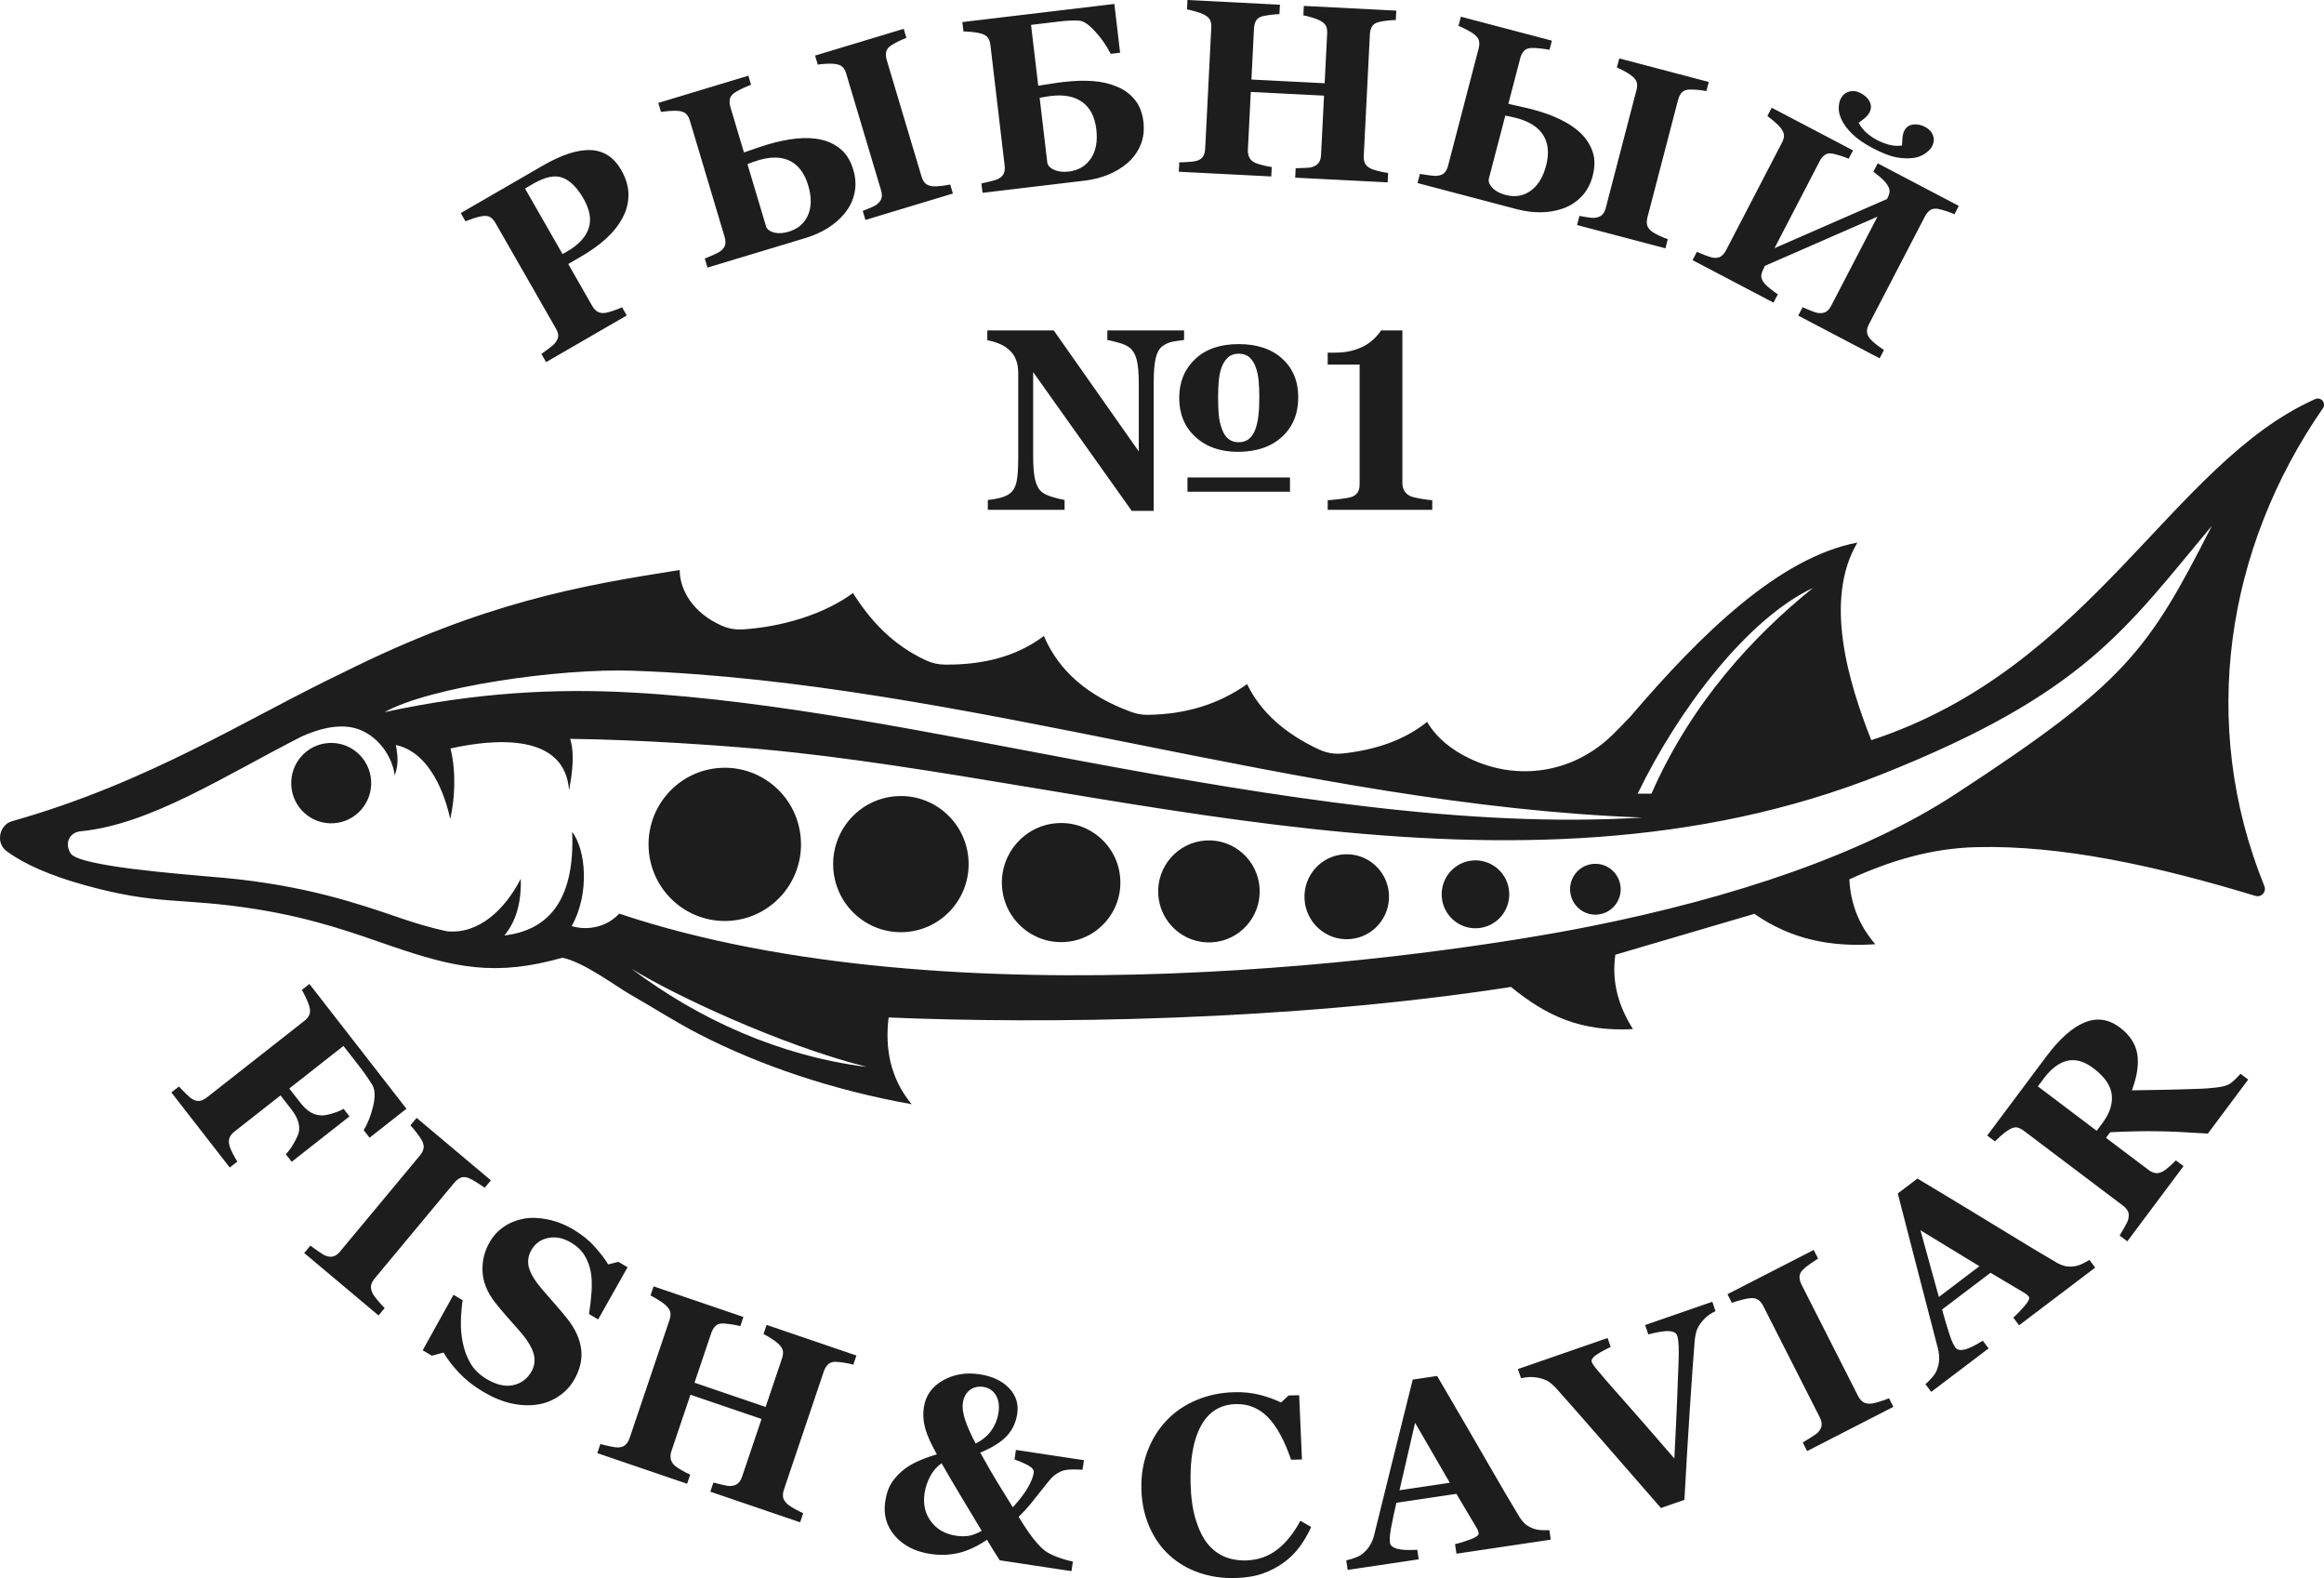
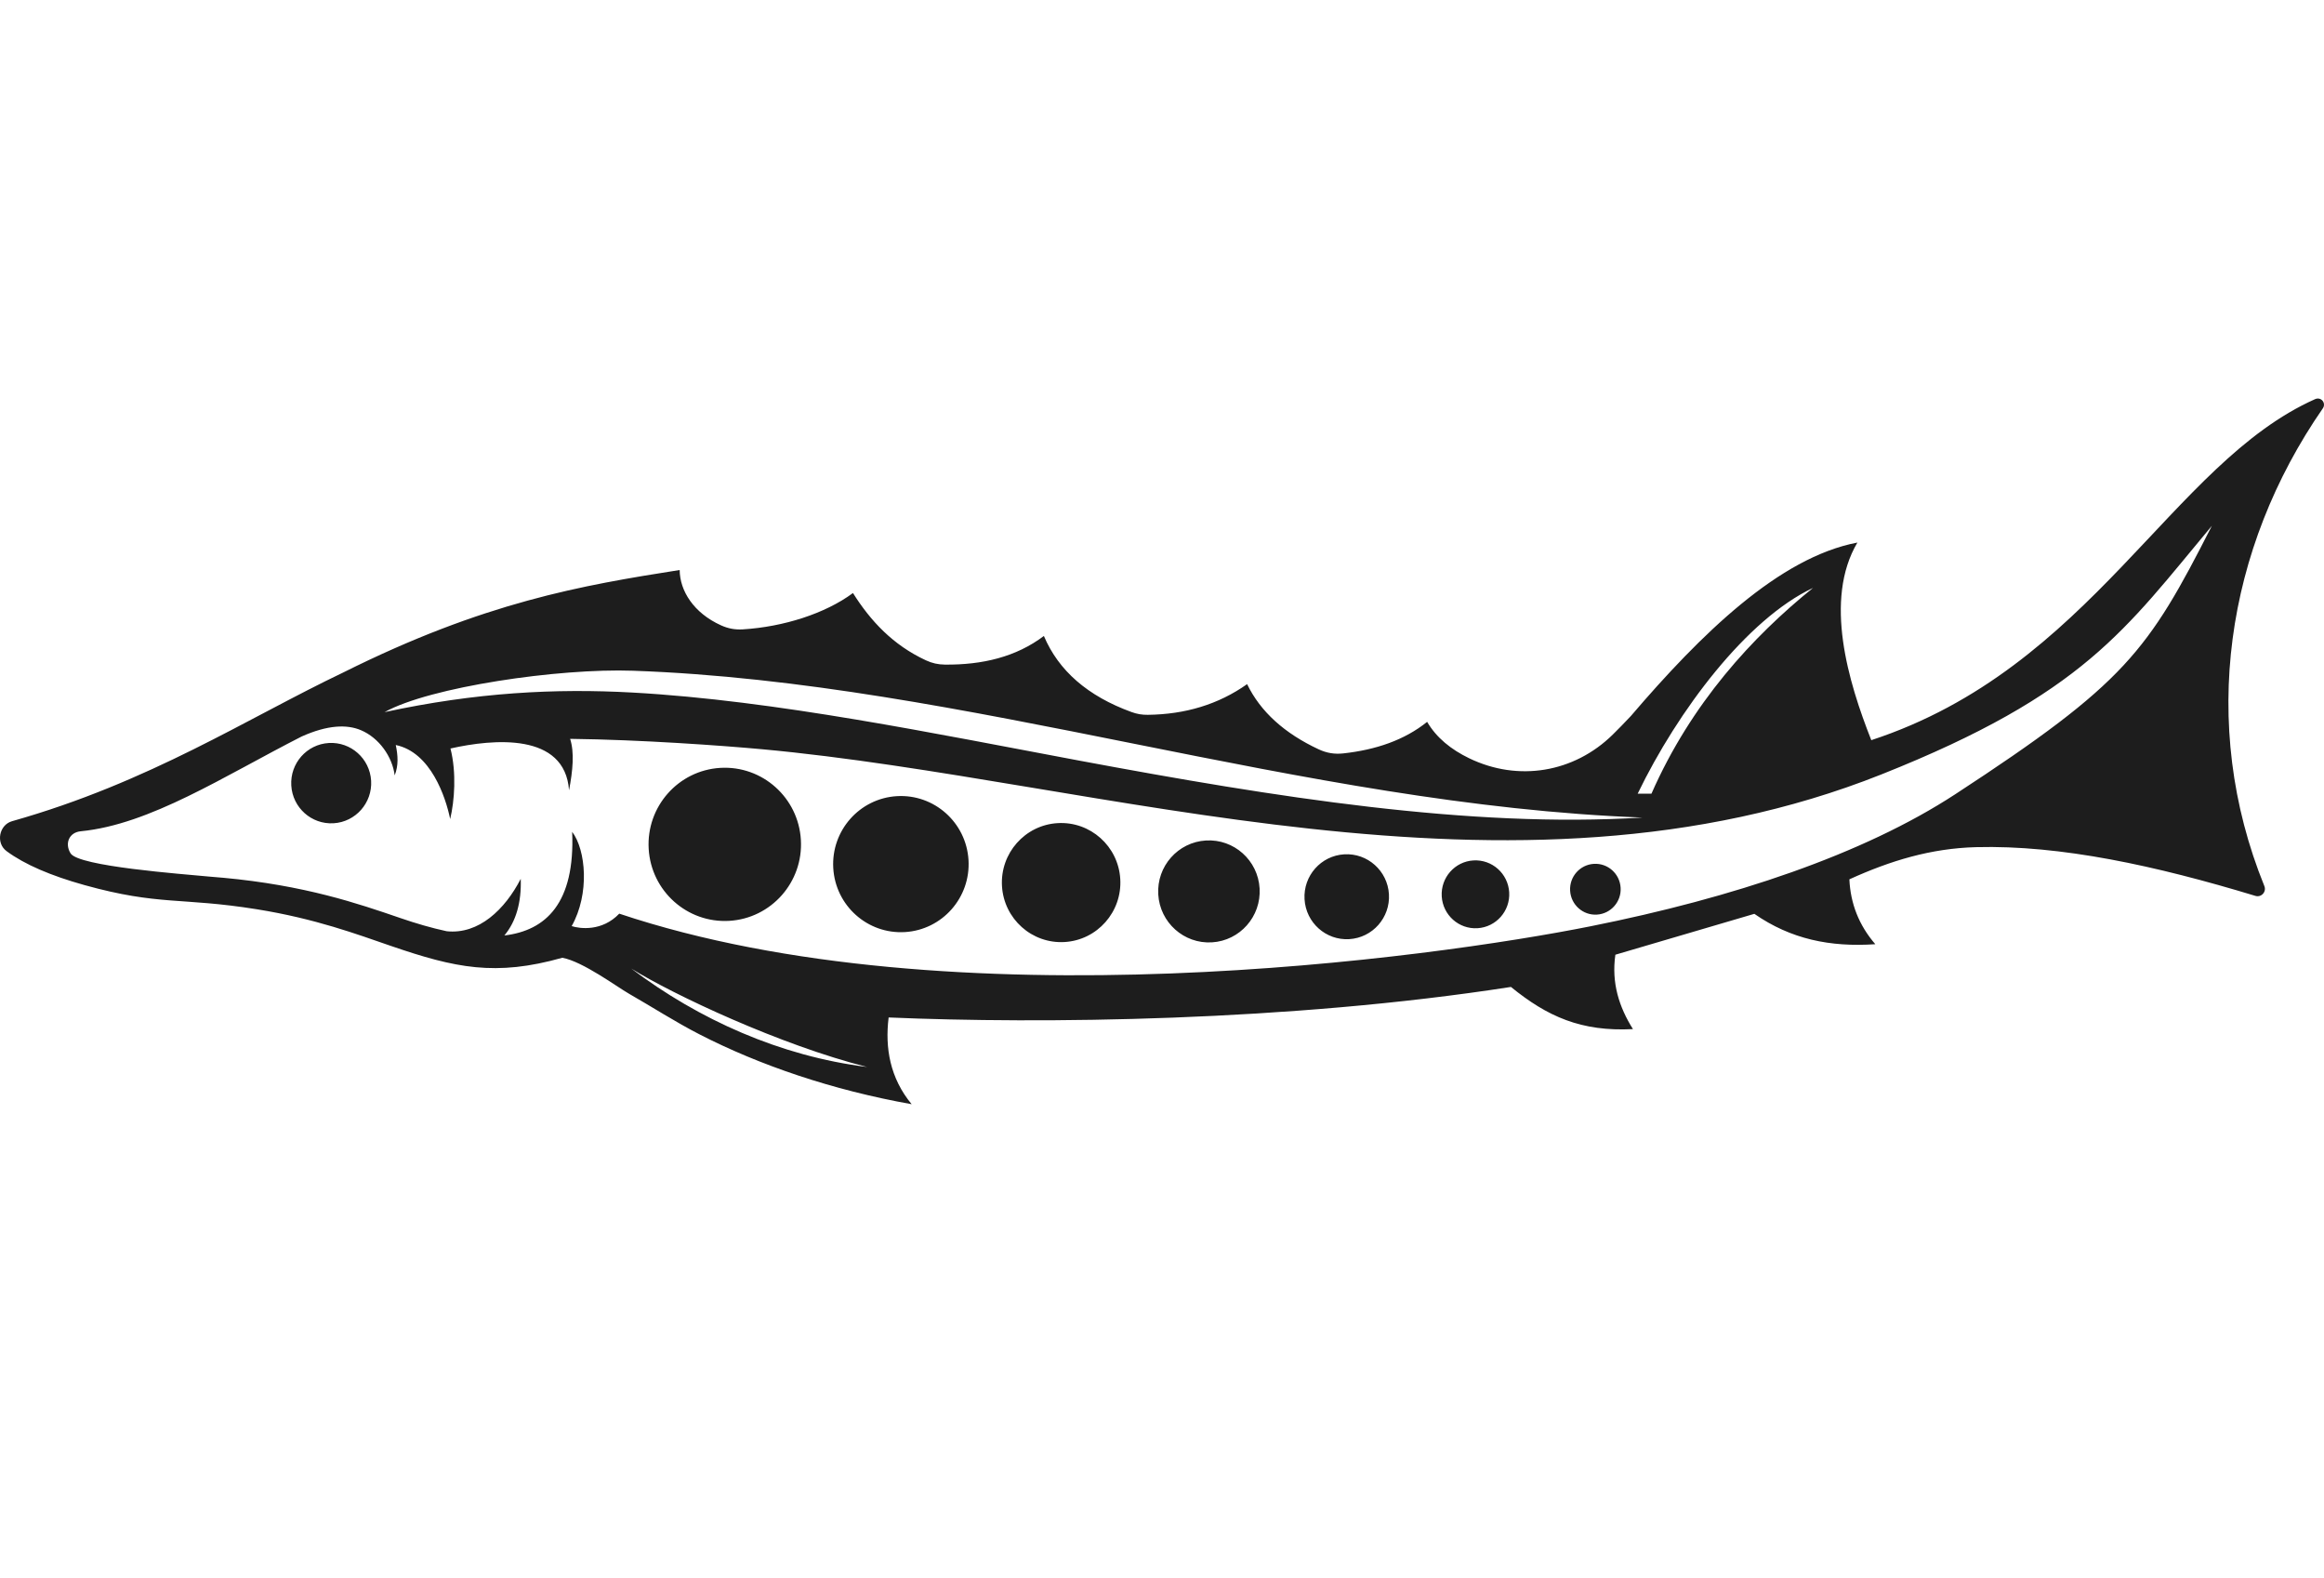
<svg xmlns="http://www.w3.org/2000/svg" width="137" height="93" viewBox="0 0 137 93" fill="none">
  <path fill-rule="evenodd" clip-rule="evenodd" d="M19.385 43.787C20.685 43.71 21.801 44.706 21.878 46.012C21.954 47.318 20.963 48.44 19.663 48.517C18.363 48.594 17.247 47.597 17.171 46.291C17.094 44.985 18.085 43.863 19.385 43.787ZM93.96 50.909C94.782 50.86 95.488 51.49 95.536 52.317C95.585 53.143 94.957 53.852 94.135 53.901C93.313 53.949 92.607 53.319 92.559 52.493C92.51 51.666 93.138 50.957 93.96 50.909ZM42.462 45.253C44.939 45.107 47.066 47.005 47.212 49.495C47.358 51.984 45.468 54.121 42.991 54.268C40.513 54.414 38.386 52.515 38.24 50.026C38.094 47.537 39.984 45.4 42.462 45.253ZM86.861 50.707C87.96 50.642 88.902 51.483 88.967 52.587C89.032 53.69 88.194 54.637 87.096 54.702C85.998 54.767 85.055 53.926 84.99 52.822C84.926 51.719 85.763 50.771 86.861 50.707ZM79.244 50.347C80.618 50.266 81.797 51.319 81.878 52.7C81.959 54.08 80.911 55.265 79.537 55.346C78.163 55.428 76.984 54.375 76.903 52.994C76.822 51.613 77.87 50.428 79.244 50.347ZM71.091 49.532C72.74 49.434 74.157 50.699 74.254 52.356C74.351 54.014 73.093 55.437 71.443 55.535C69.793 55.633 68.377 54.368 68.279 52.71C68.182 51.052 69.441 49.629 71.091 49.532ZM62.348 48.509C64.274 48.395 65.927 49.871 66.04 51.806C66.154 53.741 64.685 55.402 62.76 55.516C60.834 55.63 59.181 54.154 59.067 52.219C58.953 50.284 60.423 48.623 62.348 48.509ZM52.873 46.919C55.074 46.789 56.964 48.476 57.094 50.689C57.224 52.901 55.544 54.8 53.343 54.93C51.141 55.06 49.251 53.373 49.121 51.161C48.992 48.949 50.671 47.05 52.873 46.919ZM96.827 48.18C86.616 48.812 75.205 46.986 63.619 44.824C55.22 43.257 45.723 41.279 37.288 40.814C32.751 40.563 28.062 40.802 22.669 41.968C25.334 40.484 32.933 39.372 37.318 39.528C56.94 40.223 76.683 47.436 96.827 48.18ZM136.934 24.061C131.218 32.314 129.609 42.672 133.483 52.215C133.548 52.373 133.518 52.546 133.403 52.673C133.288 52.8 133.121 52.846 132.957 52.797C127.094 51.018 121.482 49.793 116.487 49.925C113.828 49.996 111.451 50.718 109.021 51.821C109.086 53.249 109.584 54.527 110.55 55.645C107.881 55.824 105.573 55.349 103.419 53.855L95.226 56.264C94.987 57.931 95.449 59.351 96.262 60.648C93.207 60.806 91.215 59.906 89.07 58.163C75.948 60.203 61.321 60.345 52.385 59.962C52.163 61.76 52.468 63.535 53.742 65.074C49.051 64.239 44.766 62.77 41.241 60.96C39.82 60.231 38.468 59.357 37.078 58.562C36.357 58.15 34.366 56.668 33.15 56.443C29.212 57.554 26.834 57.047 23.051 55.748C21.036 55.056 18.609 54.143 15.138 53.585C10.665 52.867 9.382 53.386 4.978 52.16C3.009 51.611 1.455 50.95 0.386 50.158C-0.265 49.677 -0.05 48.61 0.712 48.395C8.856 46.093 14.564 42.334 20.237 39.63C28.538 35.485 34.295 34.498 40.067 33.592C40.076 34.813 40.883 36.121 42.507 36.854C42.931 37.045 43.333 37.119 43.797 37.09C46.177 36.942 48.645 36.163 50.282 34.949C51.319 36.593 52.635 38.01 54.581 38.914C54.951 39.085 55.298 39.163 55.705 39.167C57.906 39.187 59.892 38.72 61.537 37.479C62.402 39.523 64.117 41.022 66.702 41.962C67.026 42.08 67.32 42.13 67.665 42.126C69.868 42.1 71.826 41.514 73.517 40.318C74.303 41.939 75.715 43.217 77.739 44.161C78.211 44.381 78.669 44.456 79.187 44.4C81.109 44.188 82.79 43.618 84.13 42.541C84.68 43.478 85.536 44.168 86.607 44.686C89.496 46.083 92.787 45.54 95.078 43.286C95.396 42.974 95.747 42.613 96.14 42.196C100.268 37.37 104.878 32.853 109.493 31.974C107.501 35.35 108.955 40.187 110.313 43.62C123.298 39.367 127.99 27.298 136.477 23.522C136.63 23.454 136.803 23.486 136.912 23.614C137.021 23.743 137.029 23.923 136.934 24.061ZM130.391 30.985C125.295 37.088 122.863 40.886 110.915 45.636C89.087 54.315 64.91 45.988 44.909 44.153C42.572 43.939 37.782 43.592 33.609 43.542C33.868 44.342 33.767 45.413 33.545 46.573C33.299 43.161 29.086 43.542 26.555 44.111C26.919 45.535 26.792 47.208 26.538 48.269C26.272 46.975 25.398 44.339 23.331 43.905C23.461 44.541 23.498 45.096 23.267 45.697C23.13 44.596 22.347 43.486 21.282 43.034C20.442 42.676 19.298 42.724 17.778 43.406C13.181 45.748 8.852 48.59 4.759 48.989C4.072 49.056 3.802 49.707 4.16 50.29C4.635 51.063 10.719 51.504 12.374 51.663C12.626 51.682 12.873 51.703 13.116 51.726L13.127 51.726C17.977 52.172 21.099 53.244 23.606 54.105C24.514 54.417 25.435 54.688 26.332 54.88C28.22 55.081 29.767 53.6 30.698 51.791C30.742 53.189 30.421 54.302 29.733 55.13C32.185 54.84 33.907 53.221 33.729 49.021C34.541 50.092 34.77 52.677 33.7 54.578C34.184 54.733 35.494 54.906 36.505 53.844C56.101 60.4 84.485 56.442 93.775 54.586C102.14 52.914 109.805 50.369 115.256 46.811C125.304 40.252 126.619 38.391 130.391 30.985ZM97.353 46.774C99.695 41.447 103.316 37.52 106.877 34.647C102.98 36.479 98.909 41.872 96.541 46.774H97.353ZM51.113 62.88C46.002 62.24 41.215 60.1 37.211 57.078C39.679 58.616 46.014 61.595 51.113 62.88Z" fill="#1D1D1D" />
-   <path fill-rule="evenodd" clip-rule="evenodd" d="M36.62 10.016C36.904 10.512 37.048 10.997 37.048 11.472C37.049 11.947 36.935 12.398 36.703 12.83C36.467 13.276 36.14 13.688 35.726 14.065C35.31 14.443 34.805 14.802 34.212 15.145L33.498 15.558L34.91 18.026C34.995 18.174 35.096 18.287 35.216 18.363C35.334 18.438 35.492 18.465 35.688 18.439C35.791 18.425 35.945 18.381 36.154 18.311C36.361 18.238 36.536 18.171 36.671 18.11L36.947 18.591L32.192 21.341L31.916 20.859C32.028 20.778 32.176 20.669 32.363 20.531C32.547 20.393 32.668 20.287 32.728 20.207C32.851 20.049 32.912 19.907 32.908 19.782C32.906 19.657 32.856 19.511 32.76 19.342L29.21 13.144C29.127 12.999 29.03 12.889 28.921 12.811C28.811 12.734 28.654 12.71 28.45 12.735C28.305 12.751 28.126 12.796 27.913 12.868C27.697 12.94 27.539 12.997 27.438 13.039L27.162 12.557L31.988 9.766C33.12 9.113 34.067 8.807 34.833 8.845C35.599 8.883 36.194 9.272 36.62 10.016ZM34.402 11.714C34.024 11.053 33.609 10.637 33.16 10.473C32.711 10.305 32.144 10.419 31.463 10.813L30.95 11.11L33.163 14.975L33.424 14.825C34.101 14.433 34.525 13.98 34.699 13.463C34.873 12.947 34.775 12.365 34.402 11.714ZM47.643 10.925C47.433 10.223 47.08 9.744 46.58 9.487C46.081 9.234 45.454 9.219 44.697 9.448C44.606 9.475 44.486 9.514 44.344 9.564C44.2 9.615 44.107 9.651 44.062 9.67L45.175 13.395C45.27 13.56 45.438 13.667 45.681 13.716C45.924 13.765 46.196 13.744 46.498 13.653C47.044 13.488 47.423 13.162 47.632 12.677C47.843 12.188 47.847 11.607 47.643 10.925ZM50.301 10.006C50.446 10.489 50.469 10.95 50.372 11.387C50.275 11.826 50.081 12.22 49.791 12.578C49.51 12.917 49.176 13.206 48.785 13.449C48.394 13.691 47.969 13.88 47.516 14.017L41.706 15.77L41.547 15.238C41.675 15.184 41.844 15.113 42.057 15.021C42.268 14.929 42.41 14.853 42.487 14.789C42.631 14.677 42.718 14.554 42.749 14.42C42.777 14.287 42.767 14.132 42.714 13.955L40.667 7.106C40.62 6.95 40.552 6.823 40.459 6.724C40.368 6.624 40.221 6.564 40.022 6.54C39.877 6.522 39.693 6.525 39.47 6.541C39.248 6.56 39.078 6.578 38.965 6.597L38.806 6.065L44.116 4.462L44.275 4.994C44.139 5.046 43.97 5.117 43.77 5.21C43.572 5.303 43.409 5.393 43.283 5.479C43.129 5.592 43.041 5.72 43.021 5.864C43.001 6.01 43.013 6.159 43.057 6.308L43.857 8.984C44.065 8.916 44.294 8.836 44.541 8.749C44.791 8.661 45.033 8.583 45.27 8.511C45.849 8.337 46.409 8.221 46.958 8.165C47.503 8.11 47.997 8.134 48.432 8.236C48.882 8.342 49.267 8.537 49.588 8.816C49.909 9.094 50.147 9.49 50.301 10.006ZM56.174 11.405L51.017 12.961L50.858 12.429C50.983 12.381 51.134 12.32 51.312 12.246C51.493 12.173 51.622 12.104 51.701 12.039C51.848 11.921 51.937 11.795 51.969 11.663C51.999 11.535 51.988 11.38 51.937 11.208L49.88 4.326C49.832 4.165 49.762 4.041 49.671 3.949C49.578 3.857 49.431 3.798 49.23 3.769C49.095 3.749 48.921 3.745 48.71 3.758C48.498 3.769 48.331 3.786 48.208 3.808L48.049 3.275L53.273 1.699L53.432 2.231C53.289 2.285 53.132 2.352 52.957 2.438C52.785 2.523 52.632 2.61 52.498 2.699C52.345 2.811 52.257 2.94 52.234 3.084C52.214 3.23 52.226 3.379 52.27 3.528L54.325 10.405C54.374 10.569 54.446 10.7 54.539 10.796C54.633 10.893 54.778 10.953 54.973 10.978C55.095 10.99 55.268 10.983 55.486 10.958C55.703 10.931 55.88 10.903 56.015 10.873L56.174 11.405ZM64.628 7.619C64.542 6.89 64.269 6.358 63.809 6.02C63.352 5.685 62.734 5.562 61.959 5.655C61.867 5.666 61.752 5.682 61.608 5.706C61.465 5.731 61.357 5.751 61.288 5.764L61.744 9.627C61.809 9.806 61.957 9.94 62.19 10.03C62.425 10.12 62.697 10.146 63.01 10.109C63.571 10.042 64.003 9.787 64.305 9.346C64.605 8.905 64.712 8.328 64.628 7.619ZM67.404 7.175C67.463 7.676 67.408 8.134 67.234 8.547C67.061 8.963 66.8 9.318 66.452 9.62C66.115 9.906 65.731 10.133 65.305 10.304C64.878 10.475 64.427 10.588 63.95 10.645L57.919 11.364L57.854 10.812C57.989 10.781 58.168 10.74 58.394 10.687C58.617 10.633 58.77 10.583 58.856 10.533C59.017 10.448 59.125 10.342 59.178 10.215C59.229 10.088 59.245 9.935 59.223 9.751L58.385 2.65C58.366 2.487 58.32 2.351 58.245 2.237C58.173 2.123 58.039 2.038 57.846 1.98C57.707 1.938 57.525 1.908 57.303 1.885C57.081 1.865 56.911 1.853 56.796 1.853L56.73 1.301L65.691 0.232L66.03 3.107L65.481 3.173C65.204 2.651 64.884 2.196 64.519 1.81C64.155 1.421 63.849 1.225 63.599 1.215C63.446 1.204 63.268 1.206 63.069 1.215C62.869 1.224 62.664 1.241 62.456 1.266L60.78 1.466L61.204 5.052C61.42 5.022 61.66 4.983 61.923 4.94C62.184 4.896 62.439 4.861 62.685 4.832C63.313 4.757 63.89 4.74 64.415 4.777C64.942 4.815 65.421 4.925 65.854 5.109C66.277 5.284 66.625 5.54 66.9 5.88C67.174 6.218 67.342 6.65 67.404 7.175ZM81.802 10.747L76.351 10.47L76.379 9.915C76.498 9.911 76.674 9.905 76.902 9.897C77.131 9.892 77.29 9.871 77.377 9.836C77.555 9.774 77.68 9.685 77.754 9.572C77.826 9.459 77.867 9.312 77.876 9.132L78.052 5.636L73.735 5.417L73.563 8.832C73.555 8.995 73.582 9.143 73.645 9.273C73.707 9.405 73.82 9.511 73.981 9.593C74.072 9.634 74.222 9.683 74.438 9.738C74.656 9.791 74.832 9.826 74.969 9.843L74.942 10.398L69.491 10.121L69.519 9.566C69.638 9.567 69.813 9.562 70.045 9.546C70.276 9.531 70.447 9.508 70.553 9.475C70.726 9.422 70.85 9.333 70.924 9.213C70.995 9.09 71.037 8.943 71.045 8.77L71.406 1.609C71.414 1.441 71.392 1.301 71.337 1.183C71.285 1.066 71.166 0.96 70.987 0.865C70.852 0.795 70.673 0.73 70.453 0.67C70.232 0.607 70.072 0.57 69.973 0.555L70.001 0L75.451 0.277L75.423 0.832C75.275 0.834 75.099 0.85 74.891 0.876C74.686 0.904 74.527 0.933 74.416 0.959C74.229 1.013 74.1 1.104 74.035 1.237C73.968 1.368 73.932 1.51 73.924 1.664L73.772 4.687L78.088 4.906L78.237 1.953C78.245 1.788 78.221 1.645 78.166 1.528C78.109 1.413 77.99 1.306 77.811 1.21C77.69 1.147 77.528 1.085 77.322 1.026C77.119 0.964 76.956 0.924 76.833 0.904L76.861 0.349L82.311 0.626L82.283 1.18C82.13 1.182 81.96 1.193 81.766 1.215C81.576 1.237 81.402 1.268 81.247 1.306C81.065 1.36 80.939 1.452 80.869 1.58C80.802 1.711 80.763 1.855 80.755 2.011L80.394 9.182C80.386 9.352 80.41 9.5 80.464 9.622C80.521 9.744 80.638 9.85 80.812 9.94C80.924 9.992 81.089 10.044 81.303 10.094C81.516 10.142 81.692 10.175 81.83 10.192L81.802 10.747ZM91.143 9.759C91.328 9.049 91.275 8.456 90.981 7.976C90.687 7.498 90.159 7.157 89.394 6.956C89.302 6.932 89.18 6.902 89.032 6.871C88.883 6.839 88.785 6.82 88.737 6.813L87.756 10.576C87.751 10.766 87.84 10.945 88.022 11.114C88.203 11.283 88.447 11.408 88.752 11.488C89.303 11.633 89.795 11.553 90.226 11.248C90.659 10.942 90.963 10.447 91.143 9.759ZM93.888 10.366C93.761 10.854 93.542 11.26 93.233 11.581C92.923 11.905 92.553 12.141 92.12 12.294C91.704 12.436 91.269 12.508 90.809 12.511C90.35 12.513 89.889 12.452 89.432 12.332L83.564 10.788L83.704 10.25C83.841 10.271 84.022 10.299 84.251 10.331C84.479 10.363 84.639 10.373 84.738 10.358C84.919 10.338 85.058 10.279 85.153 10.18C85.247 10.082 85.318 9.944 85.365 9.765L87.168 2.847C87.209 2.69 87.216 2.545 87.188 2.412C87.163 2.28 87.068 2.151 86.91 2.026C86.796 1.936 86.638 1.841 86.439 1.739C86.239 1.638 86.085 1.565 85.979 1.522L86.119 0.984L91.483 2.396L91.343 2.934C91.199 2.906 91.018 2.878 90.799 2.854C90.582 2.829 90.397 2.821 90.244 2.828C90.055 2.844 89.913 2.907 89.821 3.019C89.728 3.133 89.661 3.267 89.622 3.418L88.917 6.12C89.13 6.171 89.367 6.223 89.623 6.278C89.882 6.333 90.13 6.394 90.369 6.456C90.953 6.61 91.492 6.805 91.989 7.044C92.483 7.282 92.892 7.561 93.211 7.877C93.539 8.203 93.767 8.57 93.897 8.977C94.027 9.382 94.024 9.845 93.888 10.366ZM98.177 14.633L92.968 13.262L93.108 12.725C93.239 12.75 93.4 12.777 93.591 12.807C93.782 12.84 93.928 12.848 94.03 12.834C94.216 12.81 94.358 12.749 94.453 12.653C94.545 12.559 94.616 12.422 94.662 12.247L96.473 5.296C96.516 5.134 96.52 4.991 96.49 4.865C96.458 4.738 96.364 4.61 96.207 4.481C96.102 4.393 95.956 4.299 95.769 4.199C95.582 4.097 95.431 4.024 95.315 3.979L95.455 3.441L100.732 4.83L100.592 5.368C100.441 5.338 100.272 5.314 100.079 5.296C99.888 5.278 99.711 5.272 99.552 5.278C99.362 5.294 99.221 5.357 99.126 5.468C99.034 5.583 98.966 5.716 98.927 5.867L97.117 12.813C97.074 12.978 97.067 13.127 97.096 13.258C97.127 13.39 97.219 13.517 97.372 13.641C97.471 13.715 97.622 13.8 97.82 13.892C98.02 13.983 98.185 14.051 98.317 14.096L98.177 14.633ZM110.805 21.117L106.006 18.6L106.262 18.107C106.371 18.154 106.533 18.222 106.745 18.309C106.957 18.395 107.111 18.443 107.204 18.448C107.391 18.466 107.543 18.438 107.656 18.368C107.767 18.295 107.866 18.179 107.95 18.017L110.677 12.769L104.041 15.667C103.89 15.959 103.817 16.165 103.827 16.289C103.835 16.411 103.897 16.55 104.014 16.703C104.083 16.786 104.203 16.898 104.374 17.032C104.542 17.167 104.686 17.27 104.804 17.343L104.548 17.835L99.775 15.331L100.031 14.839C100.138 14.89 100.3 14.958 100.516 15.041C100.733 15.124 100.898 15.175 101.008 15.189C101.187 15.214 101.336 15.185 101.454 15.107C101.57 15.025 101.669 14.909 101.748 14.755L105.051 8.399C105.128 8.25 105.166 8.113 105.165 7.983C105.166 7.855 105.103 7.709 104.979 7.547C104.885 7.427 104.75 7.293 104.575 7.146C104.4 6.997 104.27 6.895 104.186 6.84L104.442 6.348L109.235 8.862L108.979 9.354C108.843 9.294 108.677 9.235 108.479 9.172C108.281 9.112 108.127 9.072 108.015 9.05C107.822 9.02 107.67 9.05 107.556 9.144C107.439 9.237 107.347 9.351 107.277 9.485L104.606 14.627L111.243 11.727C111.356 11.509 111.404 11.336 111.389 11.213C111.372 11.088 111.308 10.953 111.197 10.809C111.106 10.685 110.982 10.559 110.826 10.428C110.671 10.3 110.541 10.196 110.436 10.119L110.692 9.626L115.472 12.134L115.216 12.627C115.076 12.564 114.917 12.502 114.732 12.441C114.55 12.382 114.379 12.336 114.223 12.306C114.034 12.279 113.882 12.309 113.765 12.396C113.65 12.487 113.554 12.602 113.483 12.74L110.176 19.105C110.097 19.256 110.058 19.4 110.057 19.534C110.058 19.669 110.119 19.815 110.241 19.969C110.321 20.063 110.449 20.18 110.622 20.315C110.797 20.448 110.943 20.552 111.061 20.625L110.805 21.117ZM113.893 8.633C113.824 8.765 113.694 8.9 113.501 9.038C113.308 9.179 113.079 9.267 112.815 9.305C112.501 9.352 112.163 9.339 111.795 9.273C111.425 9.205 110.963 9.026 110.406 8.734C109.895 8.466 109.493 8.189 109.203 7.905C108.912 7.623 108.702 7.348 108.573 7.08C108.448 6.821 108.387 6.58 108.393 6.358C108.399 6.136 108.439 5.954 108.513 5.811C108.624 5.597 108.789 5.458 109.009 5.398C109.229 5.334 109.454 5.364 109.684 5.485C109.938 5.618 110.115 5.788 110.219 5.994C110.321 6.201 110.319 6.412 110.206 6.628C110.145 6.747 110.043 6.864 109.897 6.985C109.751 7.104 109.642 7.187 109.571 7.234C109.675 7.446 109.824 7.637 110.017 7.813C110.212 7.986 110.425 8.134 110.655 8.254C110.877 8.371 111.114 8.462 111.366 8.531C111.618 8.597 111.87 8.614 112.125 8.575C112.126 8.473 112.133 8.328 112.15 8.142C112.168 7.956 112.203 7.81 112.258 7.704C112.368 7.492 112.54 7.371 112.775 7.34C113.011 7.307 113.247 7.354 113.483 7.478C113.718 7.601 113.874 7.768 113.95 7.981C114.028 8.193 114.008 8.41 113.893 8.633Z" fill="#1D1D1D" />
-   <path fill-rule="evenodd" clip-rule="evenodd" d="M21.787 67.048L21.438 66.599C21.668 66.238 21.851 65.777 21.991 65.215C22.127 64.651 22.114 64.23 21.953 63.949C21.879 63.822 21.77 63.658 21.634 63.458C21.495 63.256 21.363 63.074 21.238 62.913L20.248 61.64L17.054 64.149L17.684 64.959C17.863 65.19 18.044 65.37 18.229 65.498C18.41 65.625 18.62 65.704 18.856 65.728C19.025 65.751 19.257 65.717 19.55 65.632C19.843 65.546 20.077 65.45 20.253 65.344L20.602 65.792L17.196 68.467L16.847 68.018C17.007 67.867 17.17 67.644 17.336 67.346C17.503 67.05 17.597 66.834 17.62 66.698C17.657 66.489 17.637 66.277 17.563 66.056C17.488 65.839 17.355 65.607 17.167 65.365L16.537 64.555L13.828 66.682C13.689 66.791 13.591 66.909 13.535 67.039C13.478 67.169 13.476 67.332 13.53 67.528C13.562 67.642 13.622 67.784 13.709 67.957C13.796 68.13 13.891 68.296 13.99 68.456L13.544 68.806L10.102 64.38L10.548 64.03C10.647 64.133 10.777 64.268 10.944 64.438C11.11 64.606 11.234 64.714 11.324 64.764C11.484 64.86 11.633 64.898 11.772 64.878C11.909 64.856 12.052 64.788 12.201 64.671L17.944 60.161C18.075 60.058 18.17 59.945 18.23 59.819C18.291 59.695 18.293 59.532 18.242 59.332C18.205 59.187 18.134 59.011 18.035 58.803C17.935 58.597 17.855 58.441 17.795 58.339L18.241 57.989L23.959 65.341L21.787 67.048ZM22.314 77.523L17.933 73.843L18.297 73.407C18.404 73.484 18.561 73.596 18.768 73.744C18.973 73.894 19.126 73.983 19.226 74.015C19.409 74.074 19.564 74.078 19.693 74.029C19.817 73.981 19.941 73.883 20.058 73.741L24.756 68.095C24.863 67.967 24.933 67.833 24.965 67.697C24.998 67.56 24.968 67.401 24.877 67.223C24.821 67.111 24.721 66.963 24.578 66.777C24.438 66.591 24.309 66.438 24.196 66.317L24.56 65.88L28.939 69.56L28.576 69.996C28.456 69.915 28.304 69.813 28.119 69.694C27.936 69.575 27.771 69.486 27.626 69.426C27.44 69.354 27.28 69.347 27.147 69.41C27.013 69.474 26.891 69.57 26.782 69.7L22.088 75.342C21.976 75.476 21.906 75.612 21.875 75.749C21.847 75.888 21.877 76.047 21.969 76.225C22.016 76.323 22.119 76.465 22.273 76.646C22.427 76.831 22.561 76.976 22.677 77.087L22.314 77.523ZM28.463 82.007C27.917 81.684 27.451 81.315 27.061 80.901C26.671 80.485 26.367 80.09 26.148 79.711L25.457 79.895L24.917 79.576L26.733 76.305L27.273 76.624C27.215 77.002 27.18 77.416 27.169 77.867C27.159 78.316 27.198 78.748 27.288 79.163C27.377 79.596 27.528 79.993 27.743 80.355C27.954 80.717 28.27 81.024 28.694 81.275C29.261 81.611 29.78 81.73 30.246 81.632C30.712 81.531 31.07 81.271 31.318 80.847C31.522 80.501 31.565 80.133 31.447 79.744C31.329 79.355 31.05 78.915 30.613 78.421C30.327 78.098 30.066 77.801 29.83 77.531C29.591 77.259 29.373 76.996 29.171 76.741C28.715 76.146 28.471 75.54 28.445 74.922C28.415 74.304 28.562 73.719 28.885 73.169C29.09 72.82 29.361 72.529 29.702 72.297C30.042 72.063 30.431 71.906 30.87 71.821C31.288 71.744 31.756 71.757 32.274 71.861C32.794 71.964 33.307 72.166 33.814 72.466C34.308 72.76 34.73 73.102 35.078 73.497C35.428 73.889 35.687 74.229 35.851 74.514L36.456 74.363L36.995 74.682L35.26 77.758L34.721 77.438C34.786 77.036 34.838 76.615 34.869 76.173C34.901 75.731 34.889 75.338 34.833 75.001C34.772 74.637 34.65 74.301 34.467 73.998C34.286 73.697 34.014 73.437 33.655 73.224C33.203 72.957 32.76 72.868 32.325 72.955C31.887 73.041 31.557 73.274 31.335 73.653C31.126 74.01 31.078 74.376 31.194 74.748C31.311 75.125 31.581 75.554 32.006 76.038C32.255 76.328 32.507 76.619 32.77 76.914C33.029 77.21 33.257 77.481 33.45 77.726C33.919 78.322 34.189 78.92 34.262 79.522C34.334 80.122 34.191 80.729 33.83 81.344C33.603 81.732 33.293 82.052 32.902 82.307C32.51 82.562 32.091 82.72 31.644 82.779C31.155 82.846 30.648 82.821 30.126 82.703C29.6 82.585 29.047 82.354 28.463 82.007ZM47.167 89.713L41.873 87.909L42.055 87.37C42.174 87.4 42.348 87.443 42.576 87.5C42.802 87.559 42.965 87.582 43.06 87.573C43.252 87.562 43.401 87.51 43.505 87.419C43.607 87.327 43.689 87.194 43.748 87.019L44.894 83.624L40.702 82.195L39.582 85.511C39.528 85.67 39.513 85.823 39.54 85.969C39.564 86.117 39.646 86.253 39.782 86.379C39.86 86.445 39.994 86.535 40.192 86.65C40.392 86.763 40.555 86.848 40.686 86.903L40.504 87.442L35.211 85.637L35.393 85.098C35.51 85.133 35.684 85.176 35.916 85.227C36.148 85.277 36.323 85.302 36.437 85.299C36.622 85.296 36.769 85.243 36.875 85.145C36.98 85.043 37.062 84.911 37.118 84.743L39.467 77.788C39.522 77.624 39.539 77.48 39.518 77.349C39.499 77.219 39.412 77.081 39.261 76.937C39.148 76.83 38.989 76.715 38.789 76.594C38.589 76.471 38.441 76.389 38.348 76.347L38.53 75.808L43.824 77.612L43.641 78.151C43.495 78.112 43.317 78.078 43.105 78.045C42.895 78.015 42.73 77.999 42.614 77.993C42.414 77.994 42.262 78.047 42.161 78.161C42.058 78.271 41.983 78.4 41.933 78.549L40.941 81.486L45.134 82.915L46.102 80.047C46.156 79.886 46.172 79.739 46.151 79.608C46.127 79.478 46.039 79.34 45.889 79.194C45.787 79.099 45.645 78.993 45.459 78.876C45.275 78.758 45.126 78.673 45.011 78.618L45.193 78.079L50.486 79.884L50.304 80.423C50.153 80.382 49.982 80.344 49.785 80.312C49.592 80.28 49.412 80.261 49.248 80.255C49.053 80.257 48.904 80.312 48.8 80.419C48.697 80.529 48.618 80.66 48.567 80.811L46.216 87.776C46.16 87.941 46.142 88.094 46.162 88.23C46.184 88.366 46.269 88.504 46.417 88.641C46.512 88.723 46.66 88.821 46.857 88.93C47.054 89.037 47.218 89.12 47.349 89.175L47.167 89.713ZM63.163 92.591L58.937 91.953C58.841 91.805 58.716 91.612 58.566 91.375C58.416 91.138 58.289 90.927 58.183 90.744C57.605 91.134 57.048 91.393 56.512 91.519C55.976 91.645 55.422 91.665 54.853 91.579C53.958 91.444 53.26 91.091 52.76 90.519C52.26 89.946 52.068 89.268 52.184 88.49C52.242 88.1 52.344 87.772 52.489 87.509C52.634 87.246 52.843 86.992 53.113 86.747C53.374 86.512 53.683 86.311 54.042 86.145C54.398 85.982 54.794 85.835 55.23 85.709C54.883 85.093 54.65 84.581 54.538 84.168C54.426 83.757 54.4 83.349 54.461 82.942C54.564 82.248 54.937 81.719 55.58 81.354C56.222 80.989 56.944 80.868 57.742 80.989C58.491 81.102 59.069 81.371 59.48 81.799C59.891 82.227 60.054 82.734 59.965 83.323C59.889 83.835 59.683 84.27 59.346 84.631C59.008 84.992 58.489 85.317 57.785 85.607C58.208 86.36 58.535 86.93 58.769 87.313C59.003 87.697 59.314 88.201 59.706 88.828C60.077 88.427 60.364 88.052 60.572 87.702C60.778 87.349 60.901 87.047 60.939 86.793C60.961 86.65 60.873 86.515 60.672 86.394C60.471 86.275 60.182 86.146 59.805 86.011L59.889 85.448L63.899 86.053L63.815 86.616C63.374 86.59 63.044 86.593 62.828 86.629C62.609 86.664 62.385 86.771 62.155 86.946C62.056 87.019 61.925 87.156 61.767 87.357C61.607 87.555 61.455 87.747 61.309 87.931C61.133 88.155 60.947 88.389 60.749 88.635C60.549 88.88 60.319 89.13 60.048 89.39C60.41 89.982 60.715 90.429 60.961 90.732C61.207 91.036 61.414 91.249 61.581 91.373C61.77 91.518 62.018 91.646 62.325 91.758C62.632 91.873 62.938 91.962 63.247 92.028L63.163 92.591ZM58.859 83.267C58.922 82.843 58.871 82.495 58.704 82.219C58.536 81.944 58.292 81.784 57.965 81.734C57.655 81.688 57.39 81.751 57.168 81.922C56.946 82.093 56.812 82.34 56.763 82.663C56.721 82.942 56.763 83.272 56.886 83.654C57.01 84.036 57.219 84.507 57.514 85.069C57.913 84.869 58.226 84.611 58.446 84.296C58.666 83.981 58.803 83.638 58.859 83.267ZM57.873 90.215C57.542 89.668 57.158 89.029 56.722 88.302C56.282 87.577 55.878 86.885 55.506 86.233C55.213 86.443 54.986 86.707 54.822 87.025C54.659 87.342 54.553 87.669 54.502 88.005C54.407 88.644 54.533 89.196 54.88 89.662C55.228 90.126 55.716 90.407 56.343 90.501C56.635 90.546 56.896 90.547 57.123 90.508C57.347 90.469 57.598 90.371 57.873 90.215ZM72.83 92.997C72.075 93.019 71.364 92.916 70.696 92.688C70.031 92.459 69.448 92.118 68.945 91.663C68.451 91.217 68.058 90.661 67.763 89.993C67.469 89.324 67.309 88.585 67.286 87.776C67.264 86.97 67.382 86.22 67.644 85.526C67.903 84.834 68.279 84.227 68.769 83.711C69.251 83.203 69.835 82.805 70.522 82.515C71.21 82.224 71.949 82.068 72.741 82.046C73.312 82.03 73.836 82.085 74.312 82.214C74.787 82.341 75.189 82.489 75.519 82.655L75.96 82.24L76.586 82.223L76.751 86.009L76.111 86.027C75.716 84.877 75.255 84.038 74.731 83.508C74.206 82.981 73.58 82.727 72.848 82.747C71.936 82.773 71.255 83.197 70.803 84.019C70.351 84.84 70.144 85.983 70.185 87.445C70.208 88.271 70.31 88.975 70.487 89.554C70.665 90.133 70.892 90.597 71.162 90.946C71.453 91.31 71.794 91.573 72.181 91.737C72.568 91.898 72.993 91.974 73.46 91.96C74.138 91.941 74.736 91.737 75.254 91.351C75.776 90.964 76.244 90.389 76.658 89.623L77.294 89.987C77.098 90.422 76.87 90.813 76.614 91.158C76.357 91.504 76.058 91.805 75.714 92.059C75.339 92.337 74.923 92.559 74.463 92.724C74.005 92.889 73.461 92.98 72.83 92.997ZM91.417 90.736L85.858 91.564L85.775 91.001C86.035 90.942 86.336 90.849 86.678 90.723C87.021 90.593 87.184 90.473 87.168 90.362C87.162 90.323 87.151 90.281 87.136 90.233C87.124 90.184 87.093 90.123 87.048 90.044L85.856 88.036L82.317 88.563C82.265 88.775 82.211 89.021 82.152 89.302C82.093 89.583 82.042 89.833 82.001 90.054C81.951 90.339 81.925 90.542 81.926 90.665C81.927 90.792 81.932 90.877 81.939 90.926C81.962 91.079 82.097 91.195 82.347 91.269C82.596 91.343 82.998 91.364 83.549 91.332L83.632 91.895L79.444 92.519L79.361 91.956C79.517 91.923 79.693 91.871 79.885 91.8C80.079 91.731 80.228 91.65 80.332 91.559C80.512 91.414 80.656 91.249 80.768 91.058C80.881 90.869 80.965 90.652 81.021 90.407C81.377 88.968 81.734 87.527 82.091 86.081C82.451 84.637 82.846 83.043 83.28 81.303L84.718 81.089C86 83.275 87.008 85.005 87.738 86.277C88.471 87.548 89.088 88.602 89.593 89.433C89.678 89.569 89.776 89.688 89.889 89.793C90.003 89.897 90.157 89.987 90.349 90.067C90.493 90.127 90.659 90.16 90.842 90.173C91.024 90.184 91.19 90.184 91.334 90.173L91.417 90.736ZM85.465 87.383L83.42 83.849L82.501 87.824L85.465 87.383ZM101.129 77.27C100.984 77.336 100.847 77.412 100.725 77.502C100.602 77.592 100.482 77.705 100.364 77.844C100.207 78.028 100.096 78.203 100.033 78.373C99.971 78.542 99.927 78.76 99.901 79.028C99.868 79.393 99.828 79.927 99.779 80.628C99.733 81.328 99.678 82.126 99.616 83.019C99.563 83.822 99.508 84.698 99.452 85.653C99.398 86.606 99.346 87.519 99.295 88.392L97.912 88.871C96.728 87.512 95.524 86.13 94.3 84.727C93.075 83.324 92.219 82.352 91.731 81.809C91.546 81.614 91.382 81.475 91.243 81.391C91.105 81.31 90.906 81.242 90.649 81.19C90.462 81.157 90.304 81.143 90.173 81.152C90.041 81.158 89.874 81.181 89.666 81.221L89.482 80.683L94.767 78.854L94.947 79.378C94.474 79.61 94.163 79.789 94.009 79.916C93.858 80.043 93.798 80.159 93.833 80.26C93.85 80.312 93.879 80.363 93.912 80.415C93.948 80.466 94 80.535 94.064 80.621C94.351 80.976 94.844 81.547 95.545 82.334C96.246 83.121 97.3 84.327 98.703 85.951C98.772 84.642 98.824 83.538 98.86 82.639C98.896 81.739 98.928 80.944 98.952 80.254C98.966 79.92 98.968 79.61 98.955 79.327C98.942 79.046 98.914 78.839 98.869 78.71C98.819 78.563 98.671 78.475 98.425 78.449C98.177 78.424 97.76 78.486 97.169 78.64L96.98 78.088L100.94 76.717L101.129 77.27ZM111.615 82.909L106.53 85.517L106.272 85.01C106.385 84.941 106.549 84.84 106.765 84.706C106.983 84.575 107.125 84.469 107.193 84.389C107.32 84.243 107.384 84.101 107.389 83.963C107.394 83.829 107.353 83.677 107.269 83.512L103.94 76.957C103.864 76.808 103.769 76.691 103.657 76.609C103.544 76.524 103.387 76.489 103.189 76.504C103.064 76.512 102.889 76.546 102.663 76.606C102.438 76.662 102.247 76.721 102.092 76.778L101.834 76.271L106.92 73.663L107.177 74.17C107.056 74.249 106.903 74.35 106.721 74.474C106.541 74.598 106.394 74.715 106.283 74.825C106.144 74.969 106.075 75.114 106.081 75.262C106.086 75.411 106.126 75.561 106.203 75.712L109.53 82.263C109.609 82.419 109.706 82.537 109.819 82.619C109.936 82.7 110.093 82.734 110.291 82.719C110.4 82.714 110.57 82.674 110.796 82.603C111.025 82.533 111.212 82.466 111.358 82.402L111.615 82.909ZM123.512 74.704L119.025 78.104L118.684 77.649C118.884 77.473 119.104 77.247 119.344 76.971C119.584 76.692 119.669 76.508 119.602 76.419C119.578 76.387 119.549 76.356 119.513 76.32C119.479 76.284 119.422 76.245 119.346 76.197L117.342 75.008L114.486 77.172C114.541 77.383 114.611 77.624 114.693 77.9C114.775 78.175 114.849 78.419 114.919 78.632C115.01 78.907 115.085 79.098 115.144 79.206C115.205 79.316 115.25 79.388 115.28 79.428C115.372 79.552 115.546 79.589 115.801 79.534C116.055 79.479 116.418 79.303 116.886 79.011L117.228 79.466L113.847 82.027L113.506 81.573C113.627 81.468 113.757 81.338 113.892 81.183C114.029 81.029 114.122 80.887 114.17 80.757C114.259 80.543 114.306 80.328 114.314 80.107C114.323 79.887 114.293 79.656 114.226 79.413C113.853 77.98 113.481 76.542 113.105 75.101C112.734 73.66 112.322 72.071 111.874 70.334L113.035 69.454C115.201 70.758 116.911 71.792 118.158 72.557C119.406 73.322 120.45 73.95 121.289 74.437C121.429 74.515 121.571 74.573 121.721 74.61C121.87 74.647 122.048 74.653 122.255 74.63C122.41 74.613 122.571 74.562 122.738 74.486C122.903 74.408 123.05 74.329 123.171 74.249L123.512 74.704ZM116.688 74.621L113.209 72.502L114.296 76.434L116.688 74.621ZM132.532 63.622L130.154 66.804C128.906 66.723 127.898 66.675 127.13 66.666C126.362 66.655 125.451 66.676 124.396 66.725L124.149 67.055L126.654 68.945C126.793 69.05 126.93 69.113 127.067 69.132C127.203 69.154 127.361 69.114 127.537 69.015C127.624 68.966 127.744 68.872 127.894 68.738C128.045 68.606 128.169 68.487 128.266 68.382L128.718 68.724L125.406 73.155L124.953 72.813C125.026 72.69 125.122 72.529 125.239 72.327C125.356 72.124 125.429 71.973 125.457 71.869C125.505 71.675 125.502 71.517 125.446 71.393C125.388 71.271 125.286 71.154 125.139 71.043L119.311 66.644C119.17 66.537 119.038 66.472 118.914 66.444C118.788 66.417 118.628 66.46 118.436 66.571C118.291 66.657 118.139 66.773 117.976 66.916C117.814 67.062 117.688 67.177 117.599 67.263L117.146 66.921L120.631 62.26C121.409 61.218 122.163 60.551 122.891 60.254C123.619 59.957 124.311 60.058 124.969 60.555C125.547 60.991 125.889 61.511 125.991 62.11C126.093 62.708 125.987 63.424 125.675 64.257C126.215 64.249 126.842 64.238 127.555 64.224C128.268 64.209 129.004 64.19 129.757 64.162C129.999 64.155 130.306 64.13 130.682 64.086C131.055 64.043 131.327 63.961 131.498 63.837C131.593 63.768 131.702 63.673 131.823 63.548C131.946 63.426 132.032 63.335 132.079 63.28L132.532 63.622ZM123.418 62.962C122.866 62.545 122.346 62.397 121.859 62.516C121.37 62.634 120.91 62.983 120.48 63.558L120.133 64.023L123.601 66.641L123.935 66.194C124.366 65.617 124.55 65.059 124.488 64.516C124.425 63.972 124.069 63.454 123.418 62.962Z" fill="#1D1D1D" />
-   <path fill-rule="evenodd" clip-rule="evenodd" d="M69.803 20.035C69.664 20.05 69.467 20.078 69.211 20.119C68.955 20.157 68.723 20.254 68.515 20.409C68.338 20.544 68.209 20.773 68.13 21.101C68.052 21.426 68.011 21.904 68.011 22.538V30.106H66.716L60.905 21.93V26.894C60.905 27.509 60.945 27.978 61.026 28.298C61.11 28.619 61.241 28.855 61.423 29.002C61.557 29.112 61.77 29.208 62.061 29.295C62.352 29.379 62.585 29.435 62.757 29.465V30.045H58.232V29.465C58.424 29.45 58.644 29.414 58.895 29.356C59.143 29.3 59.353 29.211 59.52 29.091C59.712 28.947 59.844 28.73 59.917 28.438C59.988 28.148 60.024 27.66 60.024 26.971V21.955C60.024 21.706 59.986 21.469 59.91 21.248C59.834 21.027 59.715 20.836 59.553 20.679C59.381 20.508 59.186 20.376 58.961 20.279C58.738 20.18 58.485 20.104 58.202 20.05V19.471H62.117L67.131 26.602V22.604C67.131 21.968 67.088 21.495 67.004 21.185C66.921 20.877 66.787 20.645 66.602 20.498C66.457 20.378 66.245 20.279 65.961 20.201C65.68 20.119 65.453 20.066 65.278 20.035V19.471H69.803V20.035ZM76.531 23.412C76.531 24.387 76.209 25.167 75.566 25.75C74.926 26.335 74.058 26.627 72.967 26.627C71.939 26.627 71.107 26.335 70.472 25.75C69.834 25.167 69.515 24.399 69.515 23.448C69.515 22.52 69.826 21.759 70.449 21.167C71.071 20.574 71.927 20.279 73.02 20.279C74.101 20.279 74.956 20.564 75.587 21.136C76.217 21.709 76.531 22.466 76.531 23.412ZM76.045 28.977H70.001V28.138H76.045V28.977ZM74.007 25.292C74.091 25.053 74.152 24.786 74.184 24.491C74.22 24.196 74.237 23.832 74.237 23.397C74.237 23.072 74.225 22.756 74.197 22.449C74.169 22.143 74.111 21.869 74.022 21.63C73.939 21.396 73.815 21.205 73.656 21.06C73.493 20.915 73.283 20.844 73.028 20.844C72.765 20.844 72.552 20.918 72.387 21.068C72.223 21.218 72.099 21.416 72.008 21.66C71.929 21.879 71.876 22.138 71.848 22.436C71.82 22.731 71.808 23.046 71.808 23.374C71.808 23.804 71.82 24.16 71.846 24.442C71.869 24.722 71.932 25.002 72.031 25.277C72.119 25.531 72.246 25.724 72.405 25.859C72.567 25.994 72.775 26.062 73.028 26.062C73.273 26.062 73.478 25.994 73.64 25.854C73.8 25.714 73.924 25.526 74.007 25.292ZM84.432 30.045H78.267V29.48C78.416 29.47 78.682 29.446 79.008 29.407C79.332 29.367 79.555 29.326 79.674 29.287C79.823 29.236 79.94 29.152 80.023 29.033C80.107 28.913 80.15 28.748 80.15 28.54V21.485H78.267V20.783H78.674C79.107 20.783 79.479 20.735 79.793 20.64C80.107 20.546 80.37 20.431 80.578 20.297C80.79 20.16 80.964 20.014 81.102 19.865C81.237 19.717 81.344 19.585 81.423 19.471H82.671C82.671 22.398 82.671 25.512 82.671 28.458C82.671 28.639 82.71 28.793 82.787 28.924C82.864 29.055 82.972 29.157 83.116 29.226C83.245 29.287 83.46 29.341 83.764 29.392C84.065 29.44 84.288 29.47 84.432 29.48V30.045Z" fill="#1D1D1D" />
</svg>